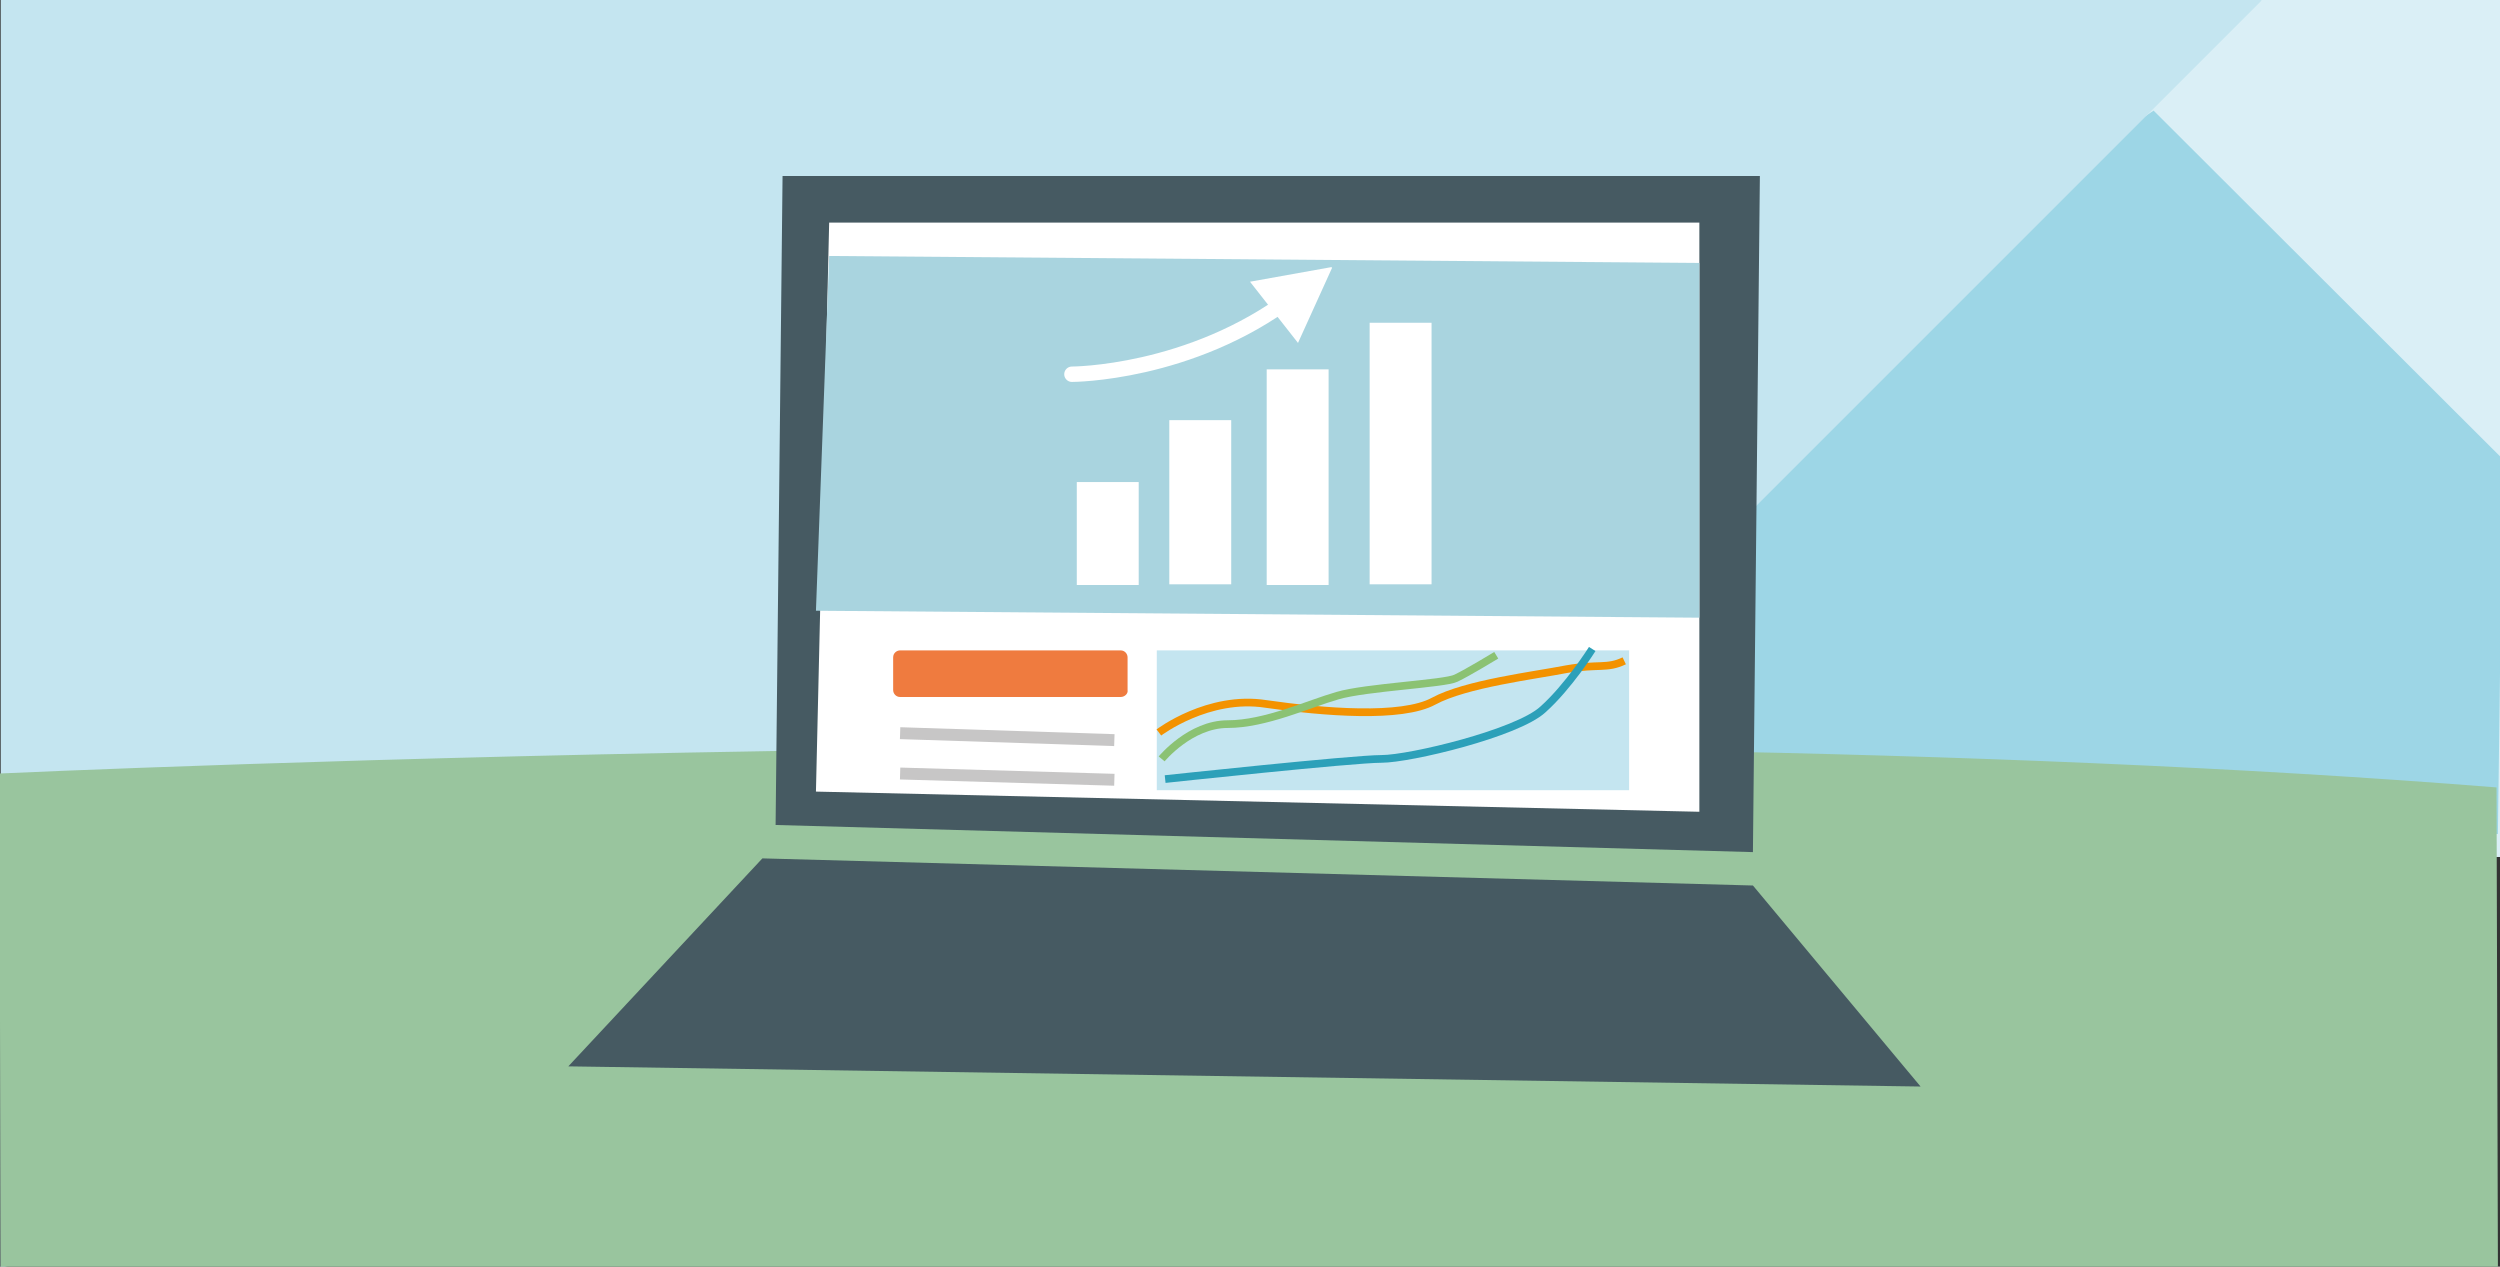
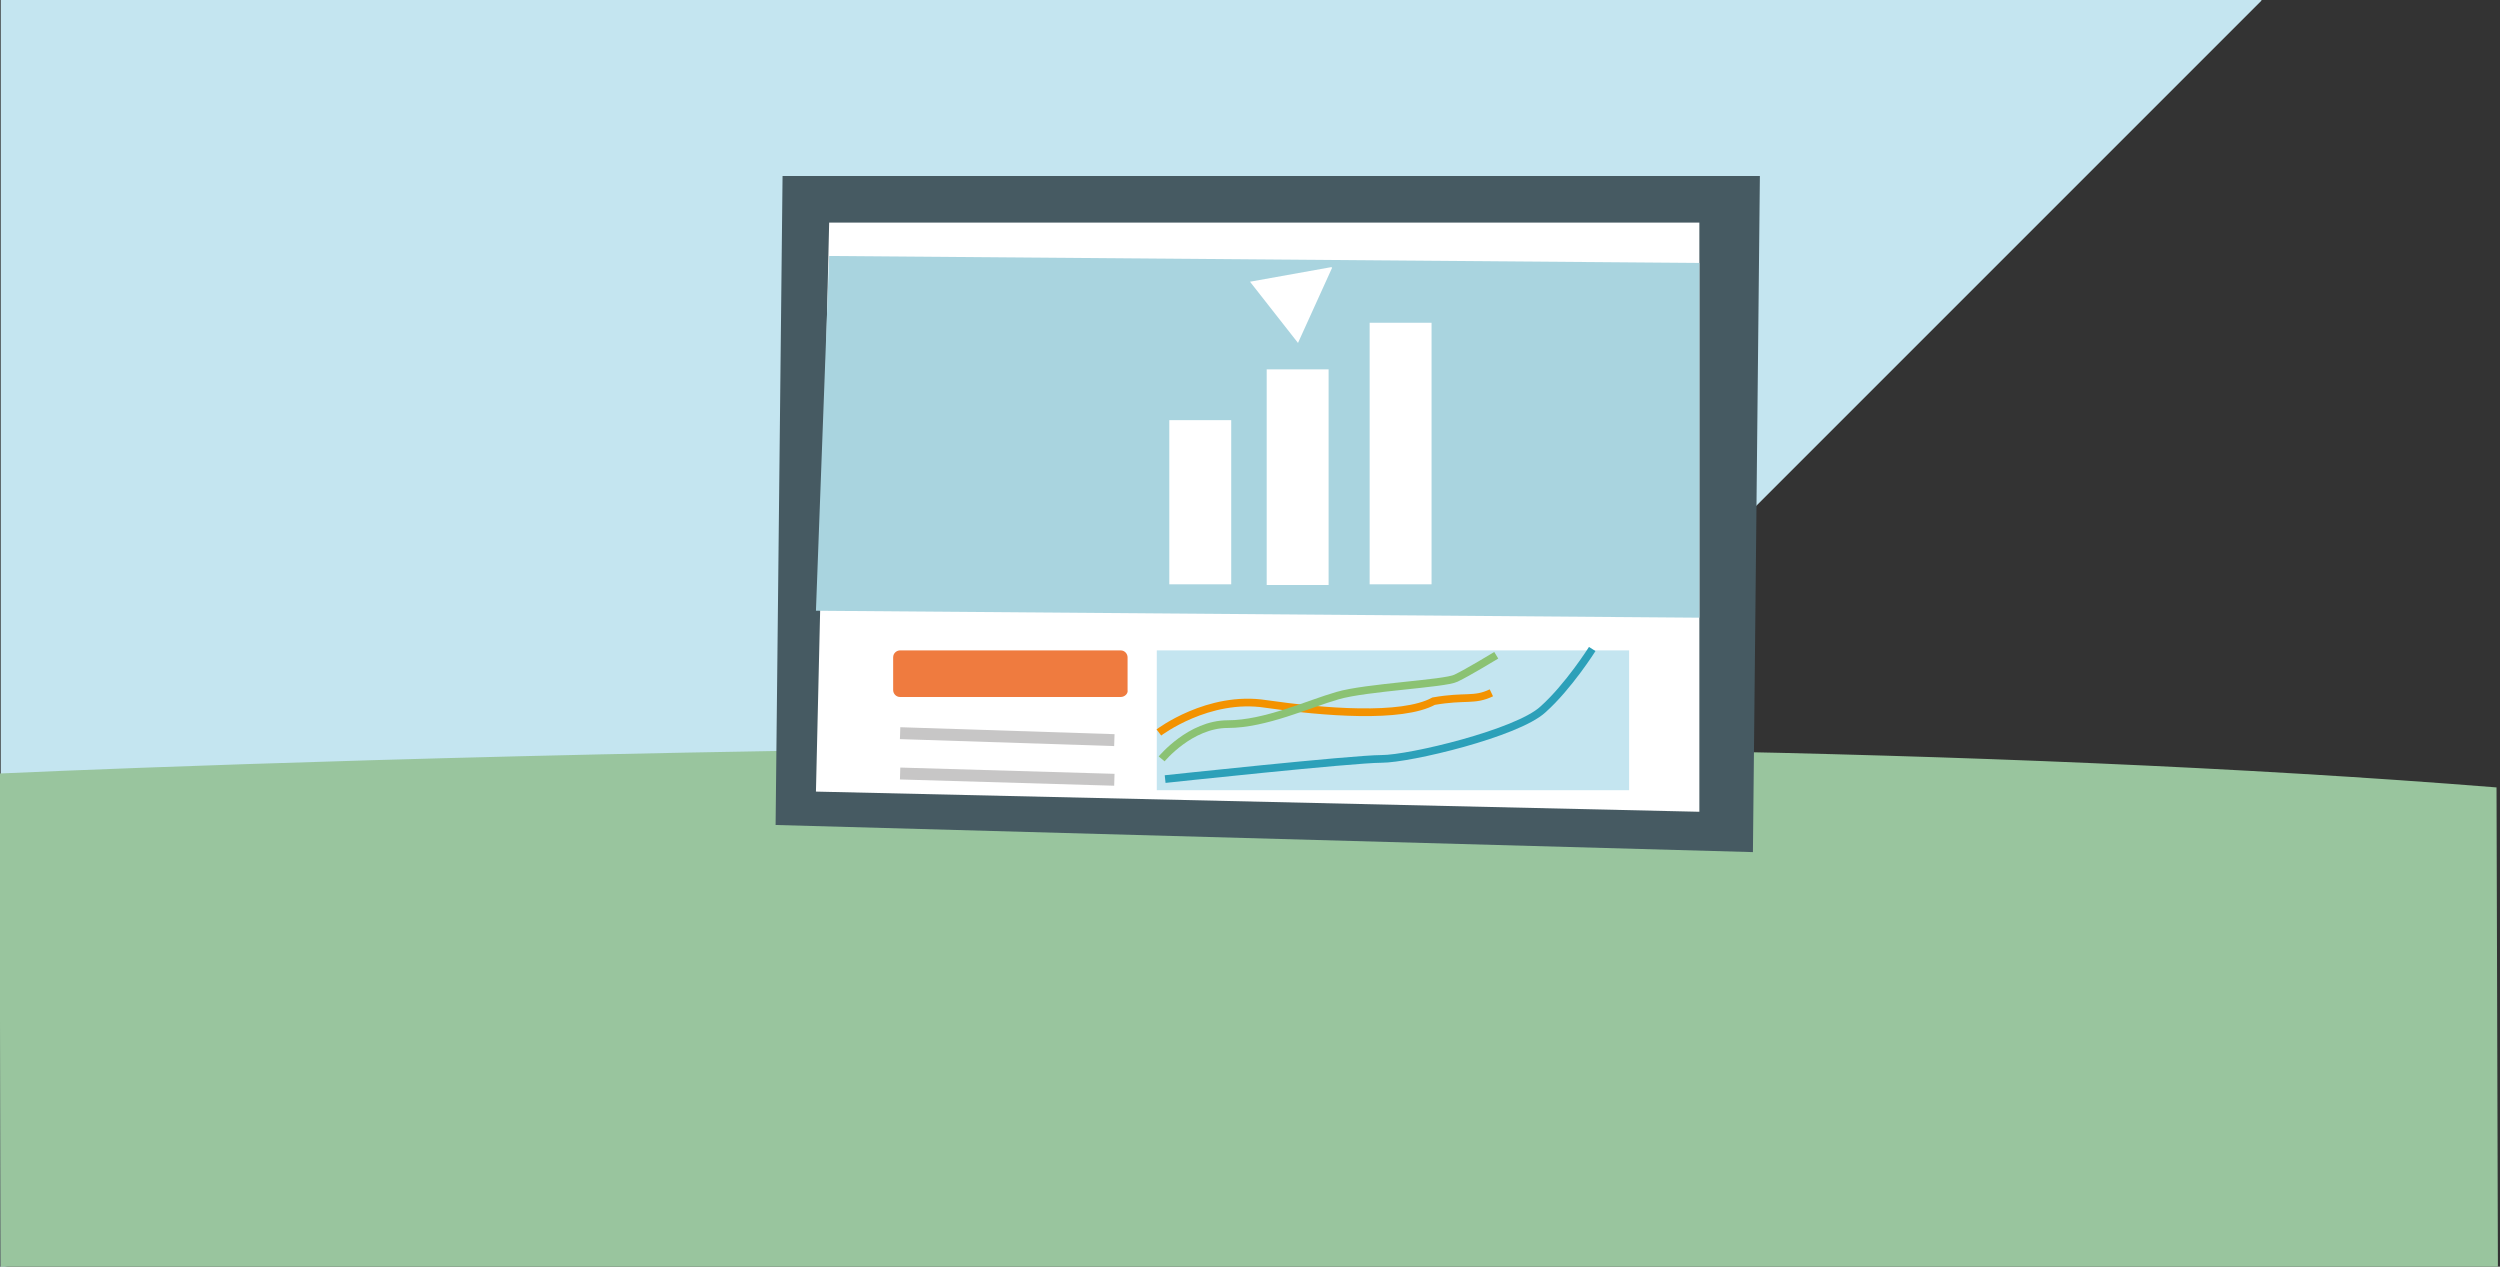
<svg xmlns="http://www.w3.org/2000/svg" version="1.1" id="Laag_1" x="0px" y="0px" viewBox="0 0 359.4 182.1" style="enable-background:new 0 0 359.4 182.1;" xml:space="preserve">
  <rect x="0" y="0" width="359.4" height="182.1" fill="#333333" stroke="none" />
  <style type="text/css"> .st0{fill:#DAEFF6;} .st1{fill:#9DD6E6;} .st2{fill:#C4E5F0;} .st3{fill:#99C59E;} .st4{fill:#465A62;} .st5{fill:#FFFFFF;} .st6{fill:#A9D4DF;} .st7{fill:#EF7B3F;} .st8{fill:none;stroke:#C7C6C6;stroke-width:1.711;stroke-miterlimit:10;} .st9{fill:none;stroke:#FFFFFF;stroke-width:2.213;stroke-linecap:round;stroke-linejoin:round;stroke-miterlimit:10;} .st10{fill:none;stroke:#F39200;stroke-width:1.106;stroke-miterlimit:10;} .st11{fill:none;stroke:#8BC273;stroke-width:1.106;stroke-miterlimit:10;} .st12{fill:none;stroke:#2CA0B9;stroke-width:1.106;stroke-miterlimit:10;} </style>
-   <rect x="247.2" y="-0.1" class="st0" width="112.3" height="123.3" />
-   <polygon class="st1" points="309.6,15.9 359.8,66 359.1,119.9 169.6,110.9 " />
  <polygon class="st2" points="0.1,0 0.1,182.2 177,148.2 325.1,0.1 325.1,0 " />
  <path class="st3" d="M-0.1,111.2c0,0,211.6-9.8,359,2l0.2,69H0.1L-0.1,111.2z" />
  <g>
-     <polygon class="st4" points="81.7,153.3 276.1,156.2 252,127.3 109.6,123.4 " />
    <polygon class="st4" points="111.5,118.6 252,122.5 253,25.3 112.5,25.3 " />
    <polygon class="st5" points="119.2,32 117.3,113.8 244.3,116.7 244.3,32 " />
    <polygon class="st6" points="119.2,36.8 244.3,37.8 244.3,88.8 117.3,87.8 " />
    <path class="st7" d="M161.1,100.2h-31.7c-0.6,0-1-0.5-1-1v-4.7c0-0.6,0.5-1,1-1h31.7c0.6,0,1,0.5,1,1v4.7 C162.2,99.7,161.7,100.2,161.1,100.2z" />
    <line class="st8" x1="129.4" y1="105.4" x2="160.2" y2="106.4" />
    <line class="st8" x1="129.4" y1="111.2" x2="160.2" y2="112.1" />
-     <rect x="154.8" y="69.3" class="st5" width="8.9" height="14.8" />
    <rect x="168.1" y="60.4" class="st5" width="8.9" height="23.6" />
    <rect x="182.1" y="53.1" class="st5" width="8.9" height="31" />
    <rect x="196.9" y="46.4" class="st5" width="8.9" height="37.6" />
-     <path class="st9" d="M154.1,53.8c0,0,17,0,31.7-11.1" />
    <polygon class="st5" points="186.6,49.3 179.7,40.5 191.4,38.4 191.5,38.5 " />
    <rect x="166.3" y="93.5" class="st2" width="67.9" height="20.1" />
-     <path class="st10" d="M166.6,105.3c0,0,7.1-5.4,15.4-4.1c8.3,1.2,19.5,2.1,24.1-0.4c4.6-2.5,14.5-3.7,19.1-4.6 c4.6-0.8,5.8,0,8.3-1.2" />
+     <path class="st10" d="M166.6,105.3c0,0,7.1-5.4,15.4-4.1c8.3,1.2,19.5,2.1,24.1-0.4c4.6-0.8,5.8,0,8.3-1.2" />
    <path class="st11" d="M167,109.1c0,0,4.1-5,9.5-5c5.4,0,11.6-2.9,15.8-4.1c4.1-1.2,15.4-1.7,17-2.5c1.7-0.8,5.8-3.3,5.8-3.3" />
    <path class="st12" d="M167.5,112c0,0,27-2.9,31.1-2.9s19.5-3.7,23.2-7.1c3.7-3.3,7.1-8.7,7.1-8.7" />
  </g>
</svg>